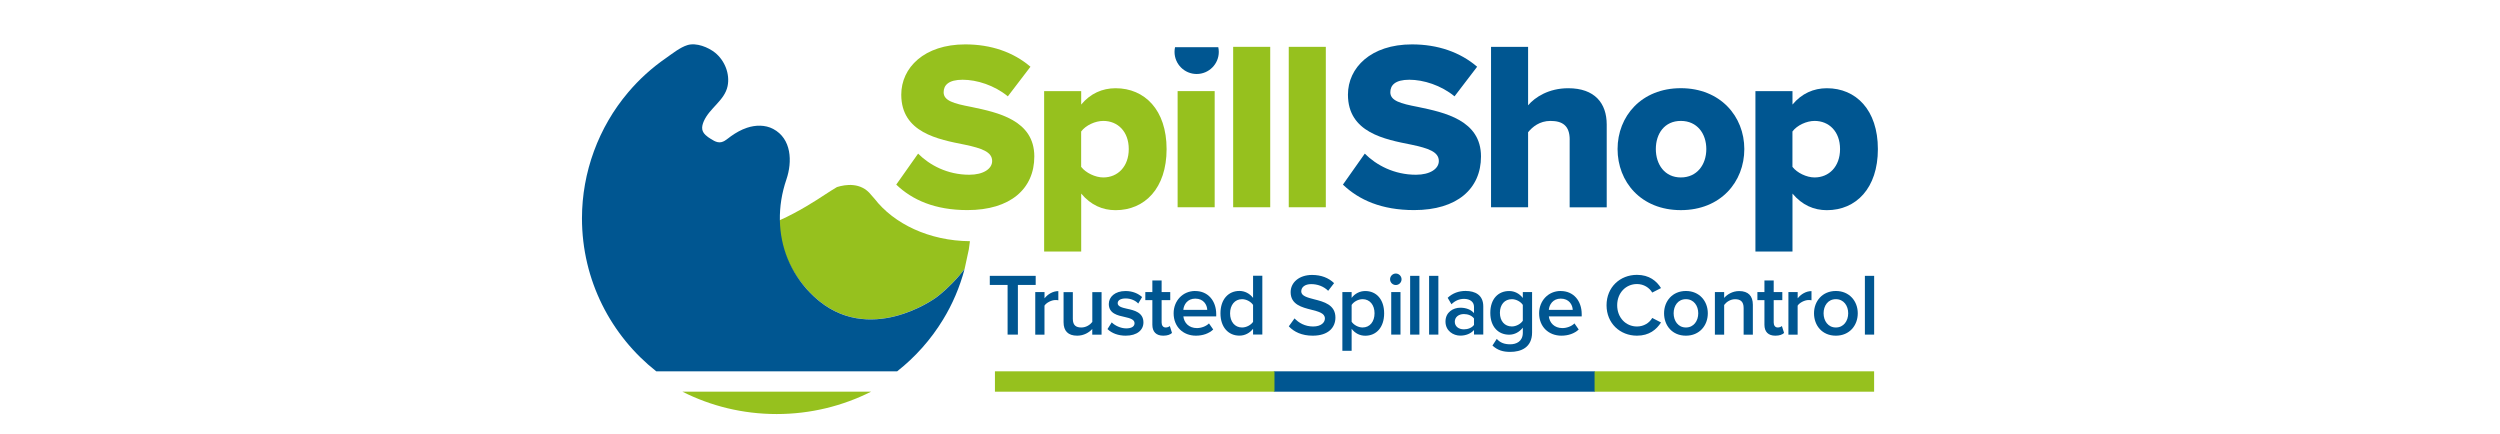
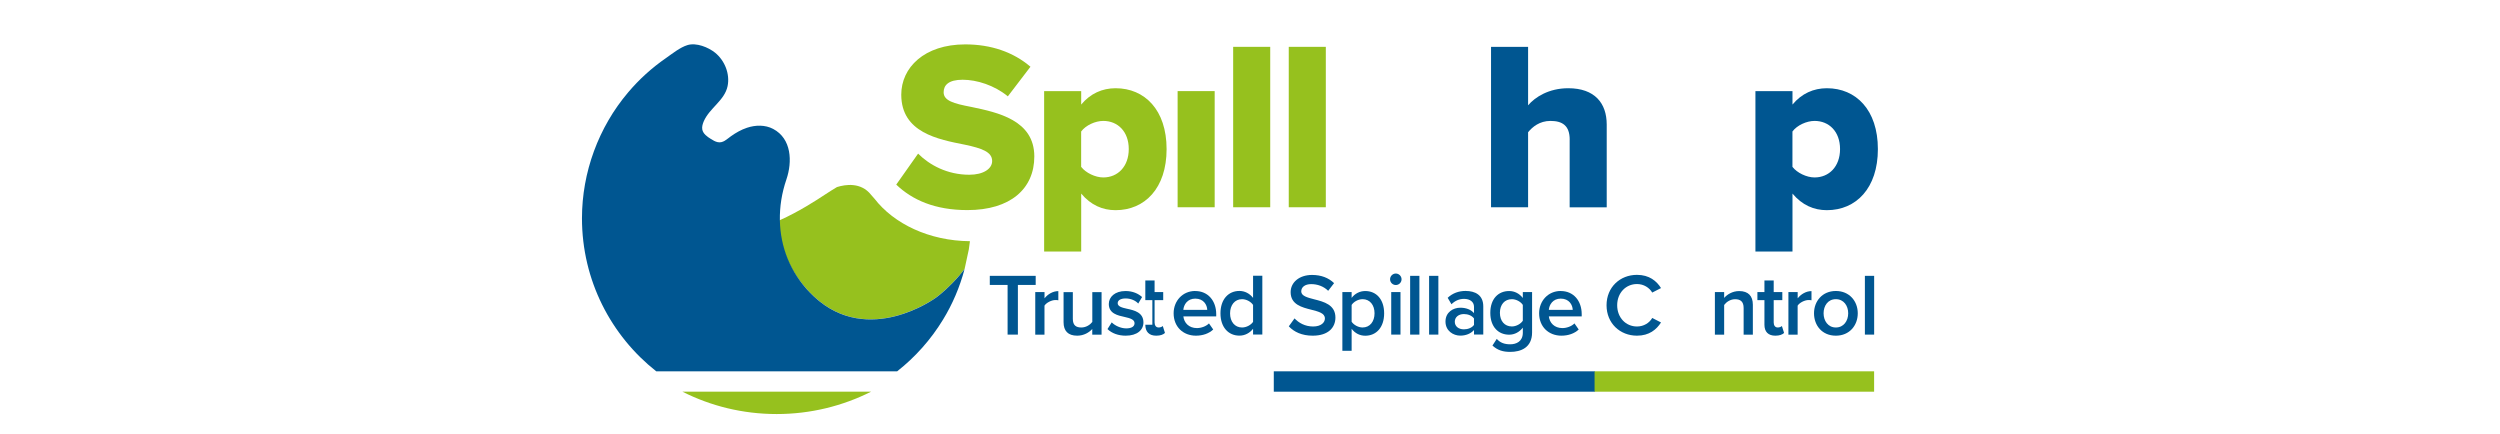
<svg xmlns="http://www.w3.org/2000/svg" id="Livello_1" viewBox="0 0 582.85 101.08">
  <defs>
    <style>.cls-1{fill:none;}.cls-2{fill:#005691;}.cls-3{fill:#96c11e;}</style>
  </defs>
  <g>
    <path class="cls-2" d="M234.91,78.01v-11.58h-4.15v-2.12h10.7v2.12h-4.15v11.58h-2.4Z" />
    <path class="cls-2" d="M241.36,78.01v-9.92h2.16v1.46c.74-.94,1.93-1.68,3.22-1.68v2.14c-.18-.04-.41-.06-.68-.06-.9,0-2.12,.62-2.55,1.31v6.76h-2.16Z" />
    <path class="cls-2" d="M254.65,78.01v-1.31c-.72,.8-1.95,1.56-3.51,1.56-2.14,0-3.18-1.11-3.18-3.14v-7.02h2.16v6.24c0,1.54,.78,2.01,1.99,2.01,1.09,0,2.03-.62,2.55-1.29v-6.96h2.16v9.92h-2.16Z" />
    <path class="cls-2" d="M259.19,75.16c.7,.72,2.07,1.4,3.37,1.4s1.95-.47,1.95-1.21c0-.86-1.05-1.17-2.26-1.44-1.71-.37-3.74-.82-3.74-3.04,0-1.62,1.4-3.02,3.9-3.02,1.68,0,2.96,.6,3.86,1.4l-.9,1.52c-.6-.68-1.7-1.19-2.94-1.19-1.13,0-1.85,.41-1.85,1.11,0,.76,.99,1.03,2.16,1.29,1.73,.37,3.84,.86,3.84,3.2,0,1.75-1.46,3.08-4.13,3.08-1.68,0-3.22-.53-4.25-1.54l.99-1.56Z" />
-     <path class="cls-2" d="M268.66,75.71v-5.73h-1.64v-1.89h1.64v-2.71h2.16v2.71h2.01v1.89h-2.01v5.2c0,.68,.33,1.17,.94,1.17,.41,0,.8-.16,.97-.35l.51,1.62c-.39,.37-1.03,.64-2.03,.64-1.66,0-2.55-.9-2.55-2.55Z" />
+     <path class="cls-2" d="M268.66,75.71v-5.73h-1.64v-1.89v-2.71h2.16v2.71h2.01v1.89h-2.01v5.2c0,.68,.33,1.17,.94,1.17,.41,0,.8-.16,.97-.35l.51,1.62c-.39,.37-1.03,.64-2.03,.64-1.66,0-2.55-.9-2.55-2.55Z" />
    <path class="cls-2" d="M278.66,67.85c2.98,0,4.89,2.28,4.89,5.4v.51h-7.66c.16,1.5,1.29,2.73,3.16,2.73,.97,0,2.12-.39,2.81-1.09l.99,1.42c-.99,.94-2.44,1.44-4.03,1.44-2.98,0-5.2-2.07-5.2-5.22,0-2.88,2.09-5.2,5.03-5.2Zm-2.79,4.4h5.59c-.04-1.17-.84-2.63-2.79-2.63-1.85,0-2.69,1.42-2.79,2.63Z" />
    <path class="cls-2" d="M292.14,78.01v-1.36c-.76,.99-1.91,1.6-3.18,1.6-2.55,0-4.42-1.93-4.42-5.2s1.85-5.22,4.42-5.22c1.23,0,2.38,.58,3.18,1.62v-5.16h2.16v13.7h-2.16Zm0-6.92c-.49-.74-1.54-1.34-2.57-1.34-1.7,0-2.79,1.38-2.79,3.31s1.09,3.29,2.79,3.29c1.03,0,2.07-.58,2.57-1.31v-3.94Z" />
    <path class="cls-2" d="M301.81,74.23c.94,1.01,2.42,1.89,4.33,1.89s2.75-.97,2.75-1.87c0-1.23-1.46-1.6-3.12-2.03-2.24-.56-4.87-1.21-4.87-4.11,0-2.26,1.99-4.01,4.99-4.01,2.14,0,3.86,.68,5.14,1.91l-1.38,1.79c-1.07-1.07-2.53-1.56-3.96-1.56s-2.32,.68-2.32,1.71,1.4,1.42,3.02,1.83c2.26,.57,4.95,1.27,4.95,4.25,0,2.28-1.6,4.23-5.3,4.23-2.53,0-4.35-.88-5.57-2.18l1.34-1.85Z" />
    <path class="cls-2" d="M315.12,81.79h-2.16v-13.7h2.16v1.36c.74-.99,1.89-1.6,3.18-1.6,2.57,0,4.4,1.93,4.4,5.2s-1.83,5.22-4.4,5.22c-1.25,0-2.38-.55-3.18-1.62v5.16Zm2.55-12.04c-1.01,0-2.07,.6-2.55,1.34v3.92c.47,.72,1.54,1.34,2.55,1.34,1.71,0,2.79-1.38,2.79-3.31s-1.09-3.29-2.79-3.29Z" />
    <path class="cls-2" d="M324.08,65.11c0-.74,.62-1.34,1.34-1.34s1.34,.6,1.34,1.34-.6,1.34-1.34,1.34-1.34-.6-1.34-1.34Zm.27,12.9v-9.92h2.16v9.92h-2.16Z" />
    <path class="cls-2" d="M328.76,78.01v-13.7h2.16v13.7h-2.16Z" />
    <path class="cls-2" d="M333.18,78.01v-13.7h2.16v13.7h-2.16Z" />
    <path class="cls-2" d="M343.65,78.01v-1.07c-.74,.84-1.89,1.31-3.2,1.31-1.62,0-3.45-1.09-3.45-3.29s1.83-3.22,3.45-3.22c1.34,0,2.49,.43,3.2,1.27v-1.48c0-1.15-.94-1.85-2.32-1.85-1.11,0-2.07,.41-2.94,1.25l-.88-1.5c1.15-1.09,2.59-1.6,4.17-1.6,2.2,0,4.13,.92,4.13,3.59v6.57h-2.16Zm0-3.76c-.49-.68-1.42-1.03-2.36-1.03-1.21,0-2.12,.7-2.12,1.79s.9,1.77,2.12,1.77c.94,0,1.87-.35,2.36-1.03v-1.5Z" />
    <path class="cls-2" d="M348.95,79c.8,.92,1.83,1.27,3.14,1.27,1.42,0,2.94-.66,2.94-2.69v-1.19c-.76,.99-1.89,1.64-3.18,1.64-2.53,0-4.4-1.83-4.4-5.09s1.85-5.09,4.4-5.09c1.25,0,2.38,.58,3.18,1.62v-1.38h2.16v9.41c0,3.57-2.65,4.54-5.09,4.54-1.68,0-2.94-.37-4.15-1.48l1.01-1.56Zm6.08-7.91c-.47-.74-1.54-1.34-2.55-1.34-1.7,0-2.79,1.27-2.79,3.18s1.09,3.18,2.79,3.18c1.01,0,2.07-.6,2.55-1.33v-3.7Z" />
    <path class="cls-2" d="M363.87,67.85c2.98,0,4.89,2.28,4.89,5.4v.51h-7.66c.16,1.5,1.29,2.73,3.16,2.73,.97,0,2.12-.39,2.81-1.09l.99,1.42c-.99,.94-2.44,1.44-4.03,1.44-2.98,0-5.2-2.07-5.2-5.22,0-2.88,2.1-5.2,5.03-5.2Zm-2.79,4.4h5.59c-.04-1.17-.84-2.63-2.79-2.63-1.85,0-2.69,1.42-2.79,2.63Z" />
    <path class="cls-2" d="M374.55,71.17c0-4.21,3.14-7.09,7.09-7.09,2.88,0,4.58,1.44,5.61,3.08l-2.05,1.05c-.66-1.13-1.97-1.99-3.55-1.99-2.61,0-4.62,2.07-4.62,4.95s2.01,4.95,4.62,4.95c1.58,0,2.9-.84,3.55-1.99l2.05,1.05c-1.05,1.64-2.73,3.08-5.61,3.08-3.94,0-7.09-2.88-7.09-7.09Z" />
-     <path class="cls-2" d="M387.96,73.04c0-2.83,1.95-5.2,5.09-5.2s5.11,2.36,5.11,5.2-1.93,5.22-5.11,5.22-5.09-2.36-5.09-5.22Zm7.97,0c0-1.75-1.03-3.29-2.88-3.29s-2.86,1.54-2.86,3.29,1.03,3.31,2.86,3.31,2.88-1.54,2.88-3.31Z" />
    <path class="cls-2" d="M406.51,78.01v-6.2c0-1.54-.78-2.05-1.99-2.05-1.11,0-2.05,.66-2.55,1.34v6.92h-2.16v-9.92h2.16v1.36c.66-.78,1.93-1.6,3.49-1.6,2.14,0,3.2,1.15,3.2,3.18v6.98h-2.16Z" />
    <path class="cls-2" d="M411.36,75.71v-5.73h-1.64v-1.89h1.64v-2.71h2.16v2.71h2.01v1.89h-2.01v5.2c0,.68,.33,1.17,.94,1.17,.41,0,.8-.16,.97-.35l.51,1.62c-.39,.37-1.03,.64-2.03,.64-1.66,0-2.55-.9-2.55-2.55Z" />
    <path class="cls-2" d="M416.95,78.01v-9.92h2.16v1.46c.74-.94,1.93-1.68,3.22-1.68v2.14c-.18-.04-.41-.06-.68-.06-.9,0-2.12,.62-2.55,1.31v6.76h-2.16Z" />
    <path class="cls-2" d="M422.92,73.04c0-2.83,1.95-5.2,5.09-5.2s5.11,2.36,5.11,5.2-1.93,5.22-5.11,5.22-5.09-2.36-5.09-5.22Zm7.97,0c0-1.75-1.03-3.29-2.88-3.29s-2.86,1.54-2.86,3.29,1.03,3.31,2.86,3.31,2.88-1.54,2.88-3.31Z" />
    <path class="cls-2" d="M434.78,78.01v-13.7h2.16v13.7h-2.16Z" />
  </g>
  <g>
    <path class="cls-3" d="M214.04,35.81c2.69,2.69,6.84,4.93,11.94,4.93,3.31,0,5.33-1.4,5.33-3.2,0-2.13-2.41-2.97-6.39-3.81-6.17-1.23-14.8-2.8-14.8-11.66,0-6.28,5.33-11.72,14.92-11.72,6,0,11.21,1.79,15.2,5.21l-5.27,6.9c-3.14-2.58-7.23-3.87-10.54-3.87s-4.43,1.29-4.43,2.92c0,1.96,2.3,2.63,6.45,3.42,6.17,1.29,14.69,3.08,14.69,11.55,0,7.51-5.55,12.5-15.59,12.5-7.57,0-12.84-2.35-16.6-5.94l5.1-7.23Z" />
    <path class="cls-3" d="M243.43,58.64V21.24h8.64v3.14c2.13-2.58,4.93-3.81,8.02-3.81,6.78,0,11.89,5.05,11.89,14.19s-5.1,14.24-11.89,14.24c-3.03,0-5.78-1.18-8.02-3.87v13.51h-8.64Zm13.79-30.45c-1.85,0-4.09,1.01-5.16,2.47v8.24c1.07,1.4,3.31,2.47,5.16,2.47,3.36,0,5.94-2.52,5.94-6.62s-2.58-6.56-5.94-6.56Z" />
    <path class="cls-3" d="M274.55,21.24h8.64v27.08h-8.64V21.24Z" />
    <path class="cls-3" d="M287.5,10.92h8.64V48.32h-8.64V10.92Z" />
    <path class="cls-3" d="M300.46,10.92h8.64V48.32h-8.64V10.92Z" />
-     <path class="cls-2" d="M318.18,35.81c2.69,2.69,6.84,4.93,11.94,4.93,3.31,0,5.33-1.4,5.33-3.2,0-2.13-2.41-2.97-6.39-3.81-6.17-1.23-14.8-2.8-14.8-11.66,0-6.28,5.33-11.72,14.92-11.72,6,0,11.21,1.79,15.2,5.21l-5.27,6.9c-3.14-2.58-7.23-3.87-10.54-3.87s-4.43,1.29-4.43,2.92c0,1.96,2.3,2.63,6.45,3.42,6.17,1.29,14.69,3.08,14.69,11.55,0,7.51-5.55,12.5-15.59,12.5-7.57,0-12.84-2.35-16.6-5.94l5.1-7.23Z" />
    <path class="cls-2" d="M365.96,32.56c0-3.31-1.74-4.37-4.49-4.37-2.52,0-4.21,1.4-5.21,2.64v17.49h-8.64V10.92h8.64v13.63c1.63-1.91,4.82-3.98,9.36-3.98,6.17,0,8.97,3.48,8.97,8.47v19.29h-8.64v-15.76Z" />
-     <path class="cls-2" d="M377.12,34.75c0-7.63,5.55-14.19,14.75-14.19s14.8,6.56,14.8,14.19-5.49,14.24-14.8,14.24-14.75-6.62-14.75-14.24Zm20.69,0c0-3.59-2.13-6.56-5.94-6.56s-5.83,2.97-5.83,6.56,2.07,6.62,5.83,6.62,5.94-2.97,5.94-6.62Z" />
    <path class="cls-2" d="M409.26,58.64V21.24h8.64v3.14c2.13-2.58,4.93-3.81,8.02-3.81,6.78,0,11.89,5.05,11.89,14.19s-5.1,14.24-11.89,14.24c-3.03,0-5.78-1.18-8.02-3.87v13.51h-8.64Zm13.79-30.45c-1.85,0-4.09,1.01-5.16,2.47v8.24c1.07,1.4,3.31,2.47,5.16,2.47,3.36,0,5.94-2.52,5.94-6.62s-2.58-6.56-5.94-6.56Z" />
  </g>
  <g>
    <g>
      <path class="cls-3" d="M226.13,56.24c-.04,.27-.08,.58-.13,.96-.05,.32-.08,.64-.13,.95l-.98,4.55c-.15,.19-.29,.38-.44,.55-.05,.08-.12,.16-.19,.24-.21,.25-.42,.5-.62,.74-.23,.27-.46,.52-.67,.76-.32,.36-.63,.7-.94,1-.24,.24-.47,.48-.71,.7-.21,.23-.44,.43-.66,.63-.17,.16-.33,.31-.5,.46-1.26,1.13-2.09,1.69-2.09,1.69,0,0-15.61,11.4-28.23-.28-.33-.31-.66-.63-.98-.95-.29-.3-.56-.6-.83-.9-4.96-5.48-6.31-11.35-6.39-15.93,.05-.03,.11-.05,.16-.08h.01c4.34-1.94,8.43-4.57,10.52-5.96,.94-.62,1.88-1.21,2.8-1.76,.01,0,.03-.01,.04-.01,1.9-.59,5.52-1.18,7.88,1.78,.28,.35,.54,.63,.76,.87,.01,.03,.04,.04,.05,.05,4.53,5.88,12.78,9.85,22.25,9.93Z" />
      <path class="cls-2" d="M224.89,62.71c-1.14,4.25-2.8,8.16-5.04,11.82-2.83,4.64-6.46,8.72-10.69,12.04h-56.16c-10.54-8.31-17.32-21.21-17.32-35.68,0-10.7,3.85-21.21,10.78-29.37,2.56-3.03,5.52-5.71,8.79-7.97,1.46-1.02,3.31-2.52,5.04-3.04,2.06-.62,4.82,.5,6.42,1.77,2.25,1.82,3.51,4.94,2.92,7.8-.7,3.36-4.19,5.08-5.55,8.19-.25,.6-.47,1.27-.35,1.92,.19,1,1.13,1.67,2.01,2.21,.5,.31,1,.62,1.58,.74,1.27,.27,2.14-.71,3.08-1.37,1.15-.82,2.39-1.53,3.74-1.98,1.98-.67,4.26-.72,6.12,.27,4.3,2.28,4.49,7.62,3.09,11.75-1.09,3.18-1.59,6.4-1.53,9.54,.11,6.24,2.45,12.18,7.05,16.91,.32,.32,.64,.64,.98,.95,12.62,11.68,28.23,.28,28.23,.28,0,0,.83-.56,2.09-1.69,.16-.15,.32-.29,.5-.46,.43-.39,.88-.83,1.37-1.33,.31-.31,.62-.64,.94-1,.21-.24,.44-.5,.67-.76,.4-.47,.82-.98,1.25-1.53Z" />
      <polyline class="cls-1" points="225.86 58.15 224.89 62.72 224.87 62.76 224.64 63.8" />
    </g>
    <path class="cls-3" d="M201.75,91.32h-42.64c6.6,3.34,14.07,5.21,21.97,5.21s15.38-1.88,22-5.21h-1.33Z" />
  </g>
-   <path class="cls-2" d="M273.95,11c-.08,.35-.12,.72-.12,1.09,0,2.85,2.31,5.16,5.16,5.16s5.16-2.31,5.16-5.16c0-.37-.05-.74-.12-1.09h-10.08Z" />
  <rect class="cls-2" x="296.97" y="86.57" width="74.9" height="4.75" />
  <rect class="cls-3" x="371.76" y="86.57" width="65.17" height="4.75" />
-   <rect class="cls-3" x="231.96" y="86.57" width="65.17" height="4.75" />
</svg>